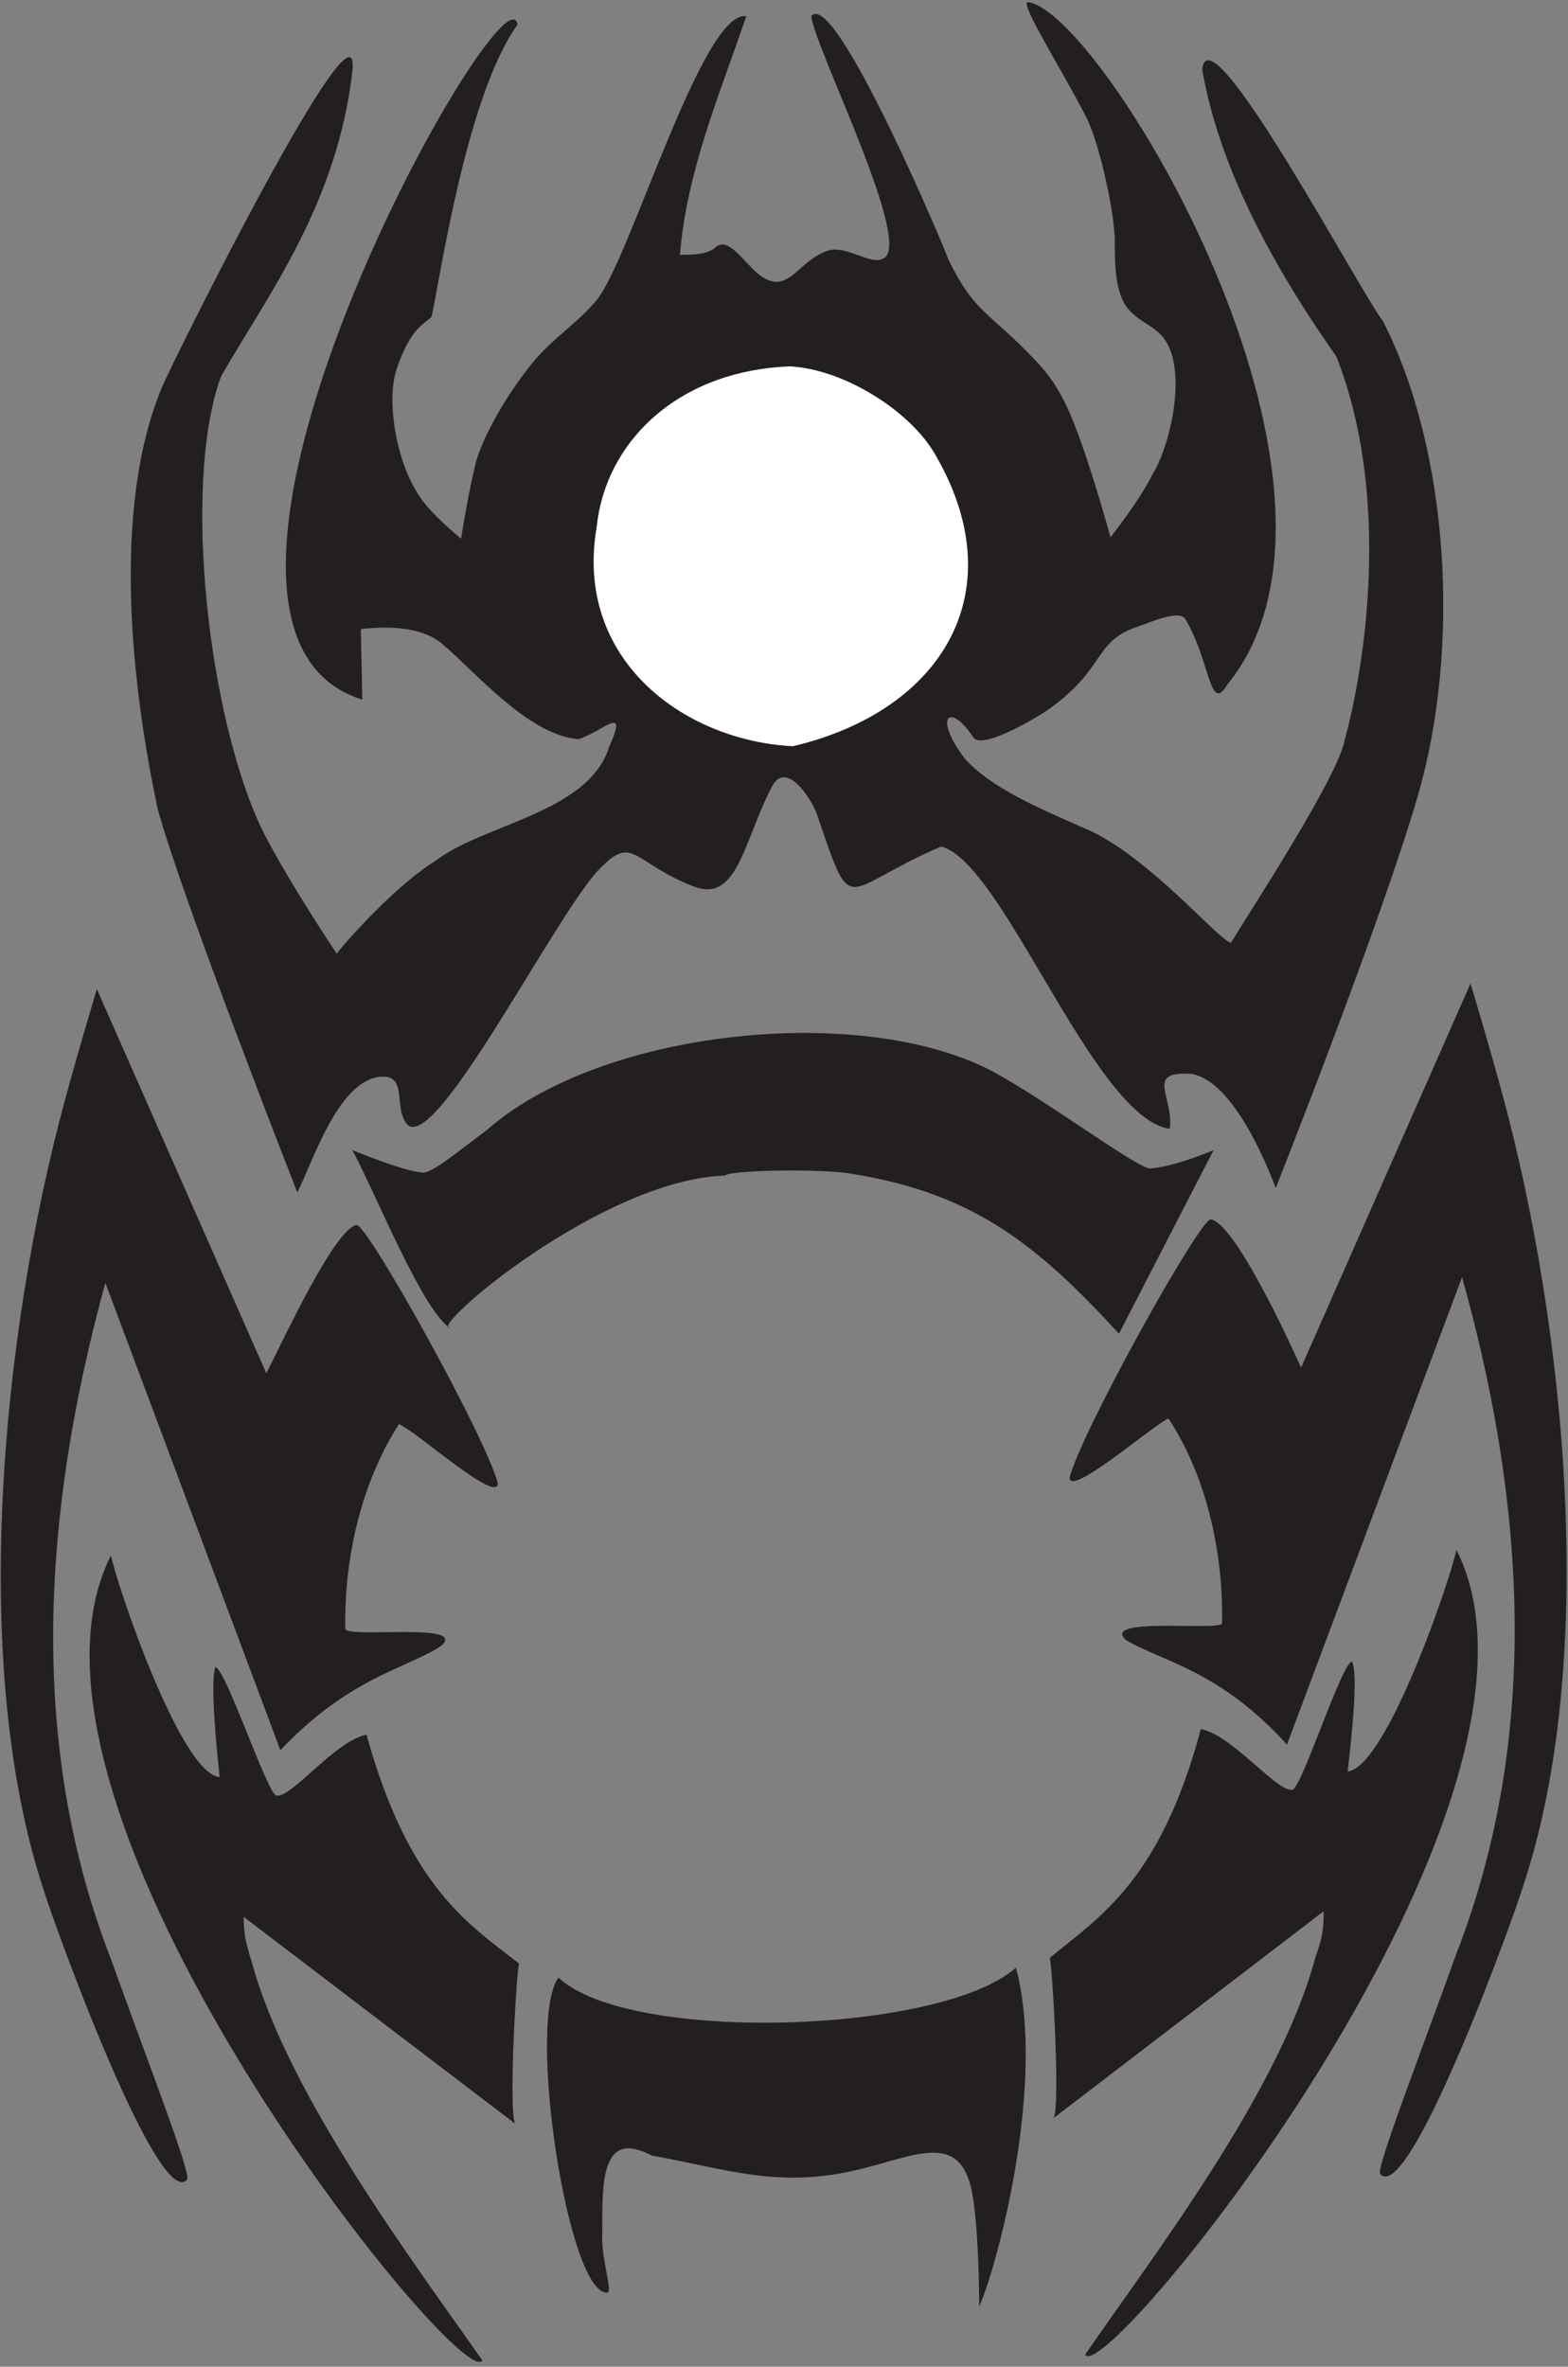
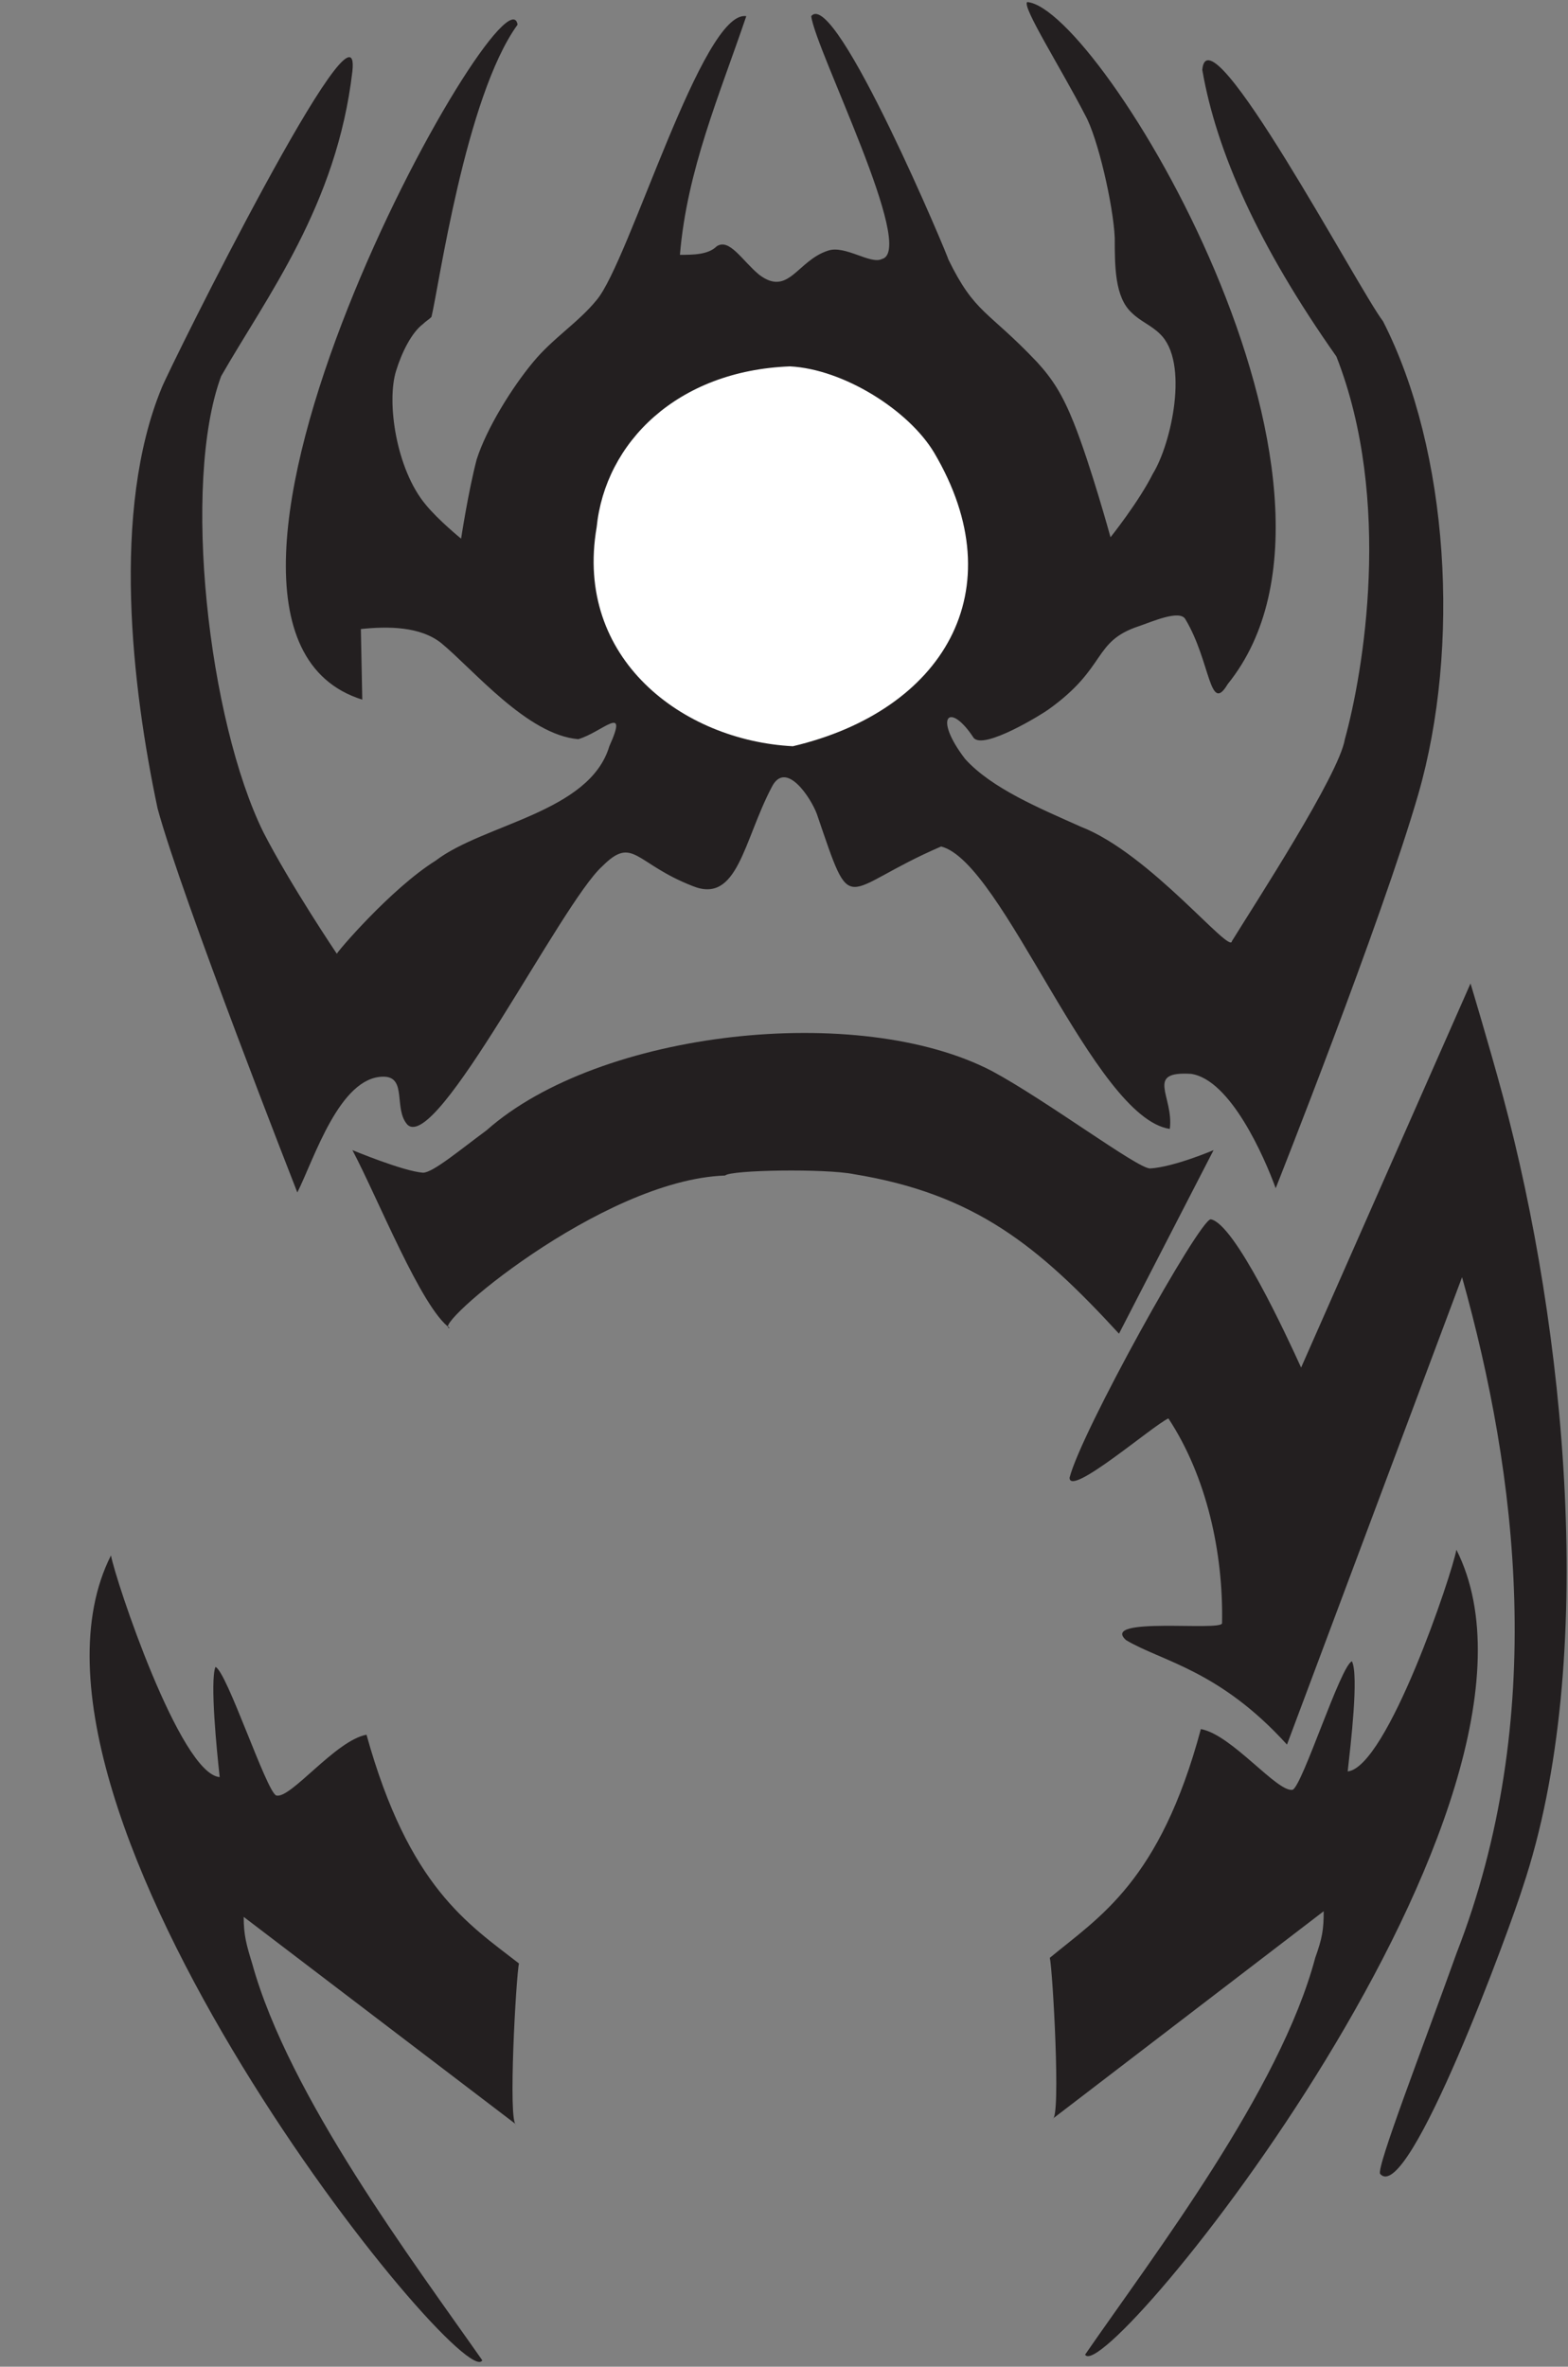
<svg xmlns="http://www.w3.org/2000/svg" viewBox="0 0 296 446.667" height="446.667" width="296" xml:space="preserve" id="svg2" version="1.1">
  <rect x="0" y="0" width="296" height="446.667" fill="#808080" stroke="none" />
  <defs id="defs6" />
  <g transform="matrix(1.333,0,0,-1.333,0,446.667)" id="g10">
    <g transform="scale(0.1)" id="g12">
      <path id="path14" style="fill:#231f20;fill-opacity:1;fill-rule:nonzero;stroke:none" d="m 513.047,2360.27 -1.996,99.96 c 37.98,3.99 83.969,3.99 113.961,-20 45.984,-37.98 121.957,-129.95 193.929,-135.95 33.989,10 71.977,51.99 43.989,-9.99 -27.992,-93.97 -177.942,-109.97 -245.918,-161.95 -63.981,-39.98 -141.953,-131.95 -139.949,-131.95 0,0 -65.977,97.96 -103.965,171.94 -77.969,157.94 -115.957,493.82 -59.985,645.77 63.981,111.96 163.95,241.92 185.942,431.85 13.992,129.96 -257.91,-417.85 -269.91,-447.84 -71.973,-173.94 -41.981,-425.86 -5.997,-595.8 33.993,-125.95 197.93,-543.8 197.93,-543.8 23.996,47.98 59.981,163.94 121.957,163.94 33.992,0 13.996,-45.99 33.992,-67.98 41.989,-39.99 217.922,313.89 275.903,365.87 43.984,43.99 45.98,4 127.953,-27.99 63.977,-25.99 71.977,63.98 111.967,139.95 19.99,39.99 55.98,-15.99 63.97,-37.98 51.99,-151.95 31.99,-107.96 175.95,-45.98 87.96,-22 215.92,-383.87 323.88,-399.86 5.99,45.98 -35.99,81.96 29.99,77.97 55.98,-8 103.97,-117.97 119.96,-161.94 0,0 149.94,377.86 201.92,557.8 59.99,207.92 43.99,485.83 -49.97,669.76 -33.99,43.99 -247.91,447.85 -255.91,355.88 19.99,-115.96 79.97,-249.91 189.93,-405.86 79.97,-203.93 37.99,-447.84 11.99,-541.81 -8,-49.98 -127.95,-233.92 -159.94,-285.9 -2,-19.99 -115.96,123.96 -213.93,161.94 -57.98,25.99 -125.96,53.99 -163.94,95.97 -45.98,59.98 -21.99,81.97 12,30 14,-18 97.96,33.98 105.96,39.98 83.97,59.98 61.98,95.96 127.96,117.95 17.99,6.01 57.97,24 65.97,10 35.99,-59.98 33.99,-135.95 59.99,-91.97 227.91,281.91 -181.95,957.67 -283.91,965.67 -8,-6 47.99,-93.97 81.97,-159.95 18,-31.99 39.99,-127.95 41.98,-173.93 0,-39.99 0,-83.98 24,-105.97 12,-12 27.99,-17.99 39.99,-29.99 41.98,-39.98 15.99,-155.95 -10,-197.93 -19.99,-39.99 -59.98,-89.97 -59.98,-89.97 0,0 -27.99,101.96 -51.98,161.95 -15.99,39.98 -30,61.97 -51.99,85.97 -69.97,73.97 -87.97,67.97 -125.94,145.95 3.99,-6 -159.96,385.86 -193.94,343.88 5.99,-47.99 149.94,-331.89 99.96,-343.88 -16,-8 -51.98,19.99 -75.97,11.99 -43.98,-13.99 -55.98,-65.98 -97.96,-33.99 -24,20 -41.99,51.99 -59.98,39.99 -12,-12 -33.997,-12 -51.989,-12 10,119.96 55.979,225.93 93.969,337.89 -61.981,9.99 -165.942,-347.88 -211.926,-401.87 -25.993,-31.98 -61.981,-53.98 -89.969,-87.96 -29.988,-35.99 -65.977,-93.97 -79.977,-137.96 C 663,2654.16 653,2588.18 653,2588.18 c 0,0 -31.988,26 -49.98,47.99 -41.989,49.98 -55.985,145.94 -41.989,189.93 7.996,25.99 21.992,53.98 37.989,65.97 4,4 7.996,6.01 11.992,10 10,39.99 47.988,311.89 121.957,413.86 -15.992,99.97 -551.809,-851.71 -219.922,-955.66 v 0" />
      <path id="path16" style="fill:#ffffff;fill-opacity:1;fill-rule:nonzero;stroke:none" d="m 1122.83,2294.29 c 211.94,49.98 315.9,219.92 199.94,415.85 -35.99,59.98 -127.96,117.96 -203.93,121.96 -159.949,-6 -261.91,-107.96 -273.906,-227.92 -31.989,-185.94 121.957,-301.9 277.896,-309.89 v 0" />
-       <path id="path18" style="fill:#231f20;fill-opacity:1;fill-rule:nonzero;stroke:none" d="m 860.93,105.051 c 5.996,5.996 -9.996,47.976 -8,85.965 0,69.98 -1.996,145.949 69.976,107.961 101.974,-17.993 173.944,-45.977 283.904,-21.985 81.97,17.988 147.95,57.981 167.94,-21.992 12,-47.988 12,-169.941 12,-169.941 29.98,69.968 93.96,323.879 51.98,479.836 C 1332.77,470.918 890.918,456.926 790.953,550.891 744.965,488.918 804.945,97.051 860.93,105.051 v 0" />
      <path id="path20" style="fill:#231f20;fill-opacity:1;fill-rule:nonzero;stroke:none" d="m 637.008,1470.57 c -31.988,-2 213.926,209.93 389.862,215.93 7.99,7.99 141.95,10 181.94,2 171.93,-27.99 261.9,-101.97 375.87,-225.92 l 133.95,259.9 c 0,0 -55.99,-23.99 -89.97,-25.98 -18,0 -145.95,95.96 -223.93,137.94 -187.93,97.97 -555.8,57.98 -715.742,-83.97 -37.988,-27.99 -75.976,-59.98 -89.968,-59.98 -27.997,2.01 -99.965,31.99 -99.965,31.99 35.984,-67.98 97.961,-223.92 137.953,-251.91 v 0" />
      <path id="path22" style="fill:#231f20;fill-opacity:1;fill-rule:nonzero;stroke:none" d="m 1842.59,1414.59 c -20,43.98 -93.98,203.93 -127.96,209.93 -16,0 -183.94,-301.89 -199.93,-365.88 0,-27.99 117.96,73.98 139.95,83.98 53.98,-81.98 77.97,-189.93 75.98,-289.91 0,-11.99 -173.95,10 -135.96,-23.99 49.99,-29.982 131.95,-41.982 227.92,-147.939 l 247.92,661.769 c 77.97,-277.91 121.95,-623.788 -8,-957.667 -47.99,-133.953 -113.96,-303.899 -107.96,-311.895 39.98,-45.984 185.93,353.875 201.93,405.86 107.95,321.882 59.98,793.722 -28,1119.612 -19.98,73.97 -45.98,159.94 -45.98,159.94 l -239.91,-543.81 v 0" />
      <path id="path24" style="fill:#231f20;fill-opacity:1;fill-rule:nonzero;stroke:none" d="m 1908.56,842.793 c 4,35.984 16,135.945 6,155.945 -16,-6.004 -69.97,-175.933 -83.97,-181.941 -22,-3.992 -85.97,77.976 -129.95,85.976 -57.98,-215.925 -143.96,-265.91 -213.93,-323.886 3.99,-15.996 16,-227.93 3.99,-227.93 l 383.87,293.906 c 0,-25.996 -1.99,-37.988 -11.99,-65.976 -49.98,-187.942 -227.92,-419.856 -325.89,-561.809 27.99,-49.977 705.75,783.723 525.82,1139.602 -5.99,-33.98 -97.97,-307.891 -153.95,-313.887 v 0" />
-       <path id="path26" style="fill:#231f20;fill-opacity:1;fill-rule:nonzero;stroke:none" d="m 377.094,1406.59 c 21.992,42 95.969,203.94 127.957,209.93 15.996,0 183.937,-301.89 199.929,-365.88 0,-29.99 -115.957,73.98 -139.953,83.98 -53.976,-83.98 -77.972,-191.93 -75.968,-289.9 1.996,-14 173.941,10 135.953,-23.99 C 577.027,988.738 495.055,976.738 397.09,872.781 L 149.176,1534.55 C 73.203,1256.65 27.219,910.762 157.172,576.887 205.156,442.93 271.133,272.988 265.137,264.988 225.152,219.004 79.199,618.867 63.207,670.852 -44.758,992.734 3.223,1464.57 91.195,1790.46 c 19.993,73.97 45.985,159.95 45.985,159.95 l 239.914,-543.82 v 0" />
      <path id="path28" style="fill:#231f20;fill-opacity:1;fill-rule:nonzero;stroke:none" d="m 311.117,834.797 c -4,35.984 -13.992,135.945 -5.996,155.945 15.996,-5.996 71.973,-175.945 85.969,-181.941 19.996,-5.996 83.969,77.976 127.953,85.972 59.984,-215.925 143.957,-267.91 215.93,-323.894 -4,-15.984 -15.996,-227.91 -4,-227.91 L 345.105,636.863 c 0,-25.992 4,-39.988 11.997,-65.984 C 409.082,382.949 585.02,149.031 682.988,9.082 656.996,-42.898 -22.766,792.813 157.172,1148.68 163.168,1114.7 255.137,838.789 311.117,834.797 v 0" />
    </g>
  </g>
</svg>